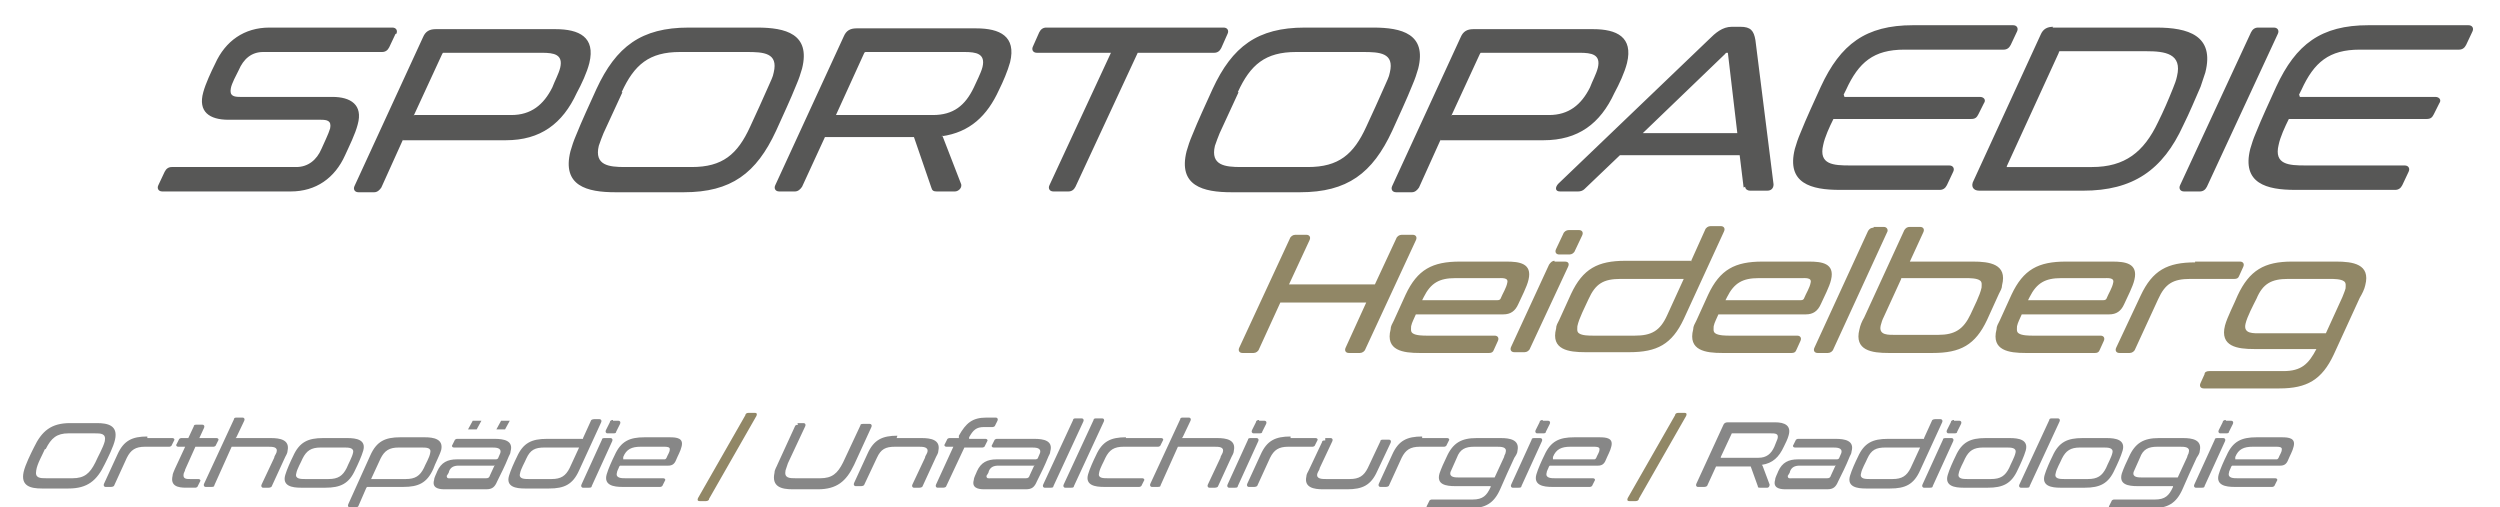
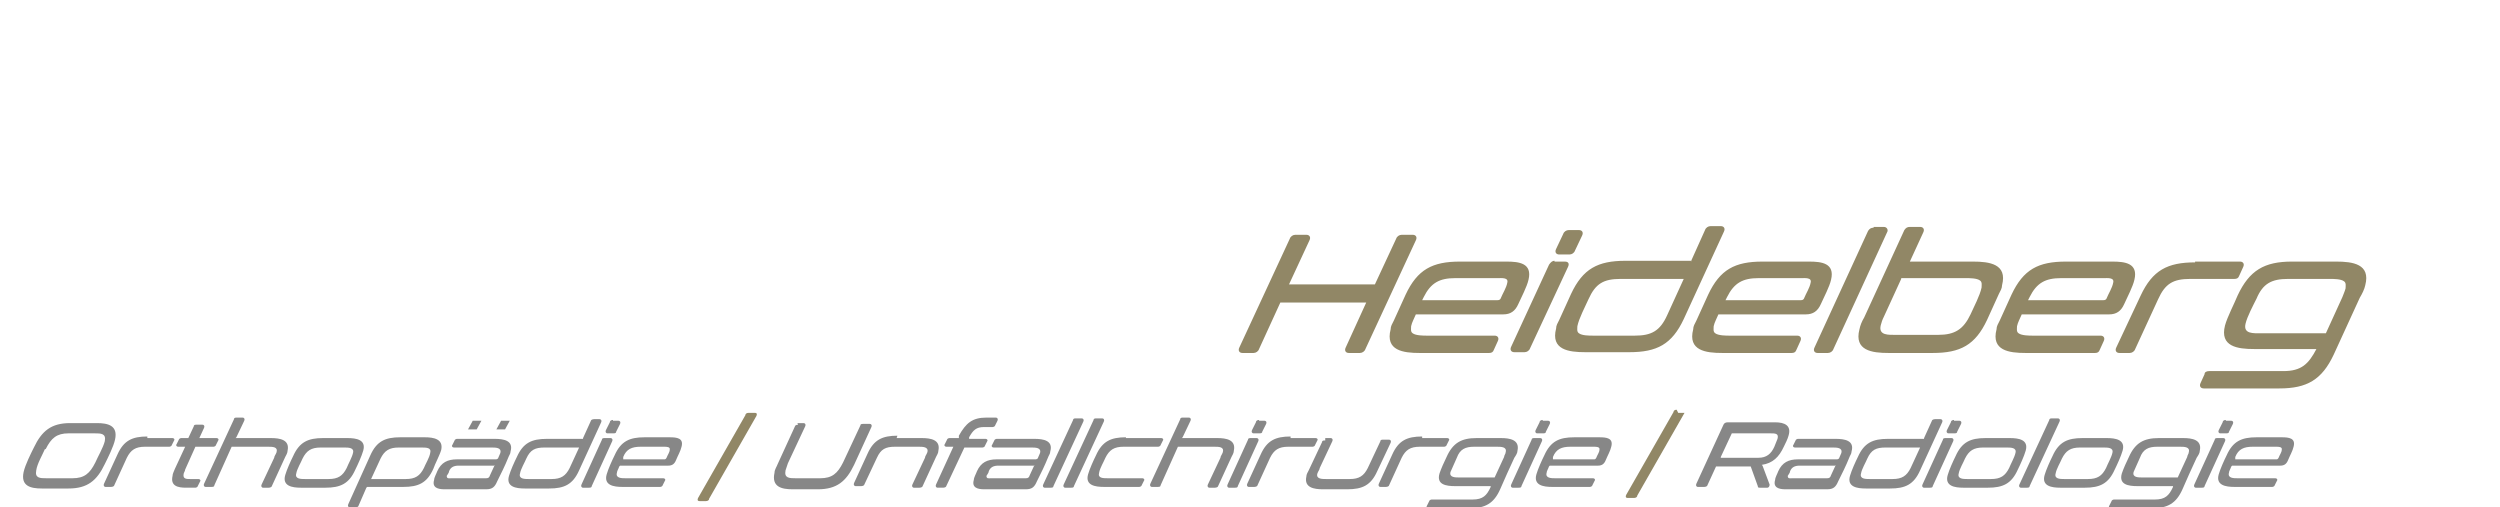
<svg xmlns="http://www.w3.org/2000/svg" id="Ebene_1" version="1.1" viewBox="0 0 317.3 64.4">
  <defs>
    <style>
      .st0 {
        fill: #878787;
      }

      .st0, .st1, .st2, .st3 {
        fill-rule: evenodd;
      }

      .st1 {
        fill: #918766;
      }

      .st2 {
        fill: #868686;
      }

      .st3 {
        fill: #575756;
      }
    </style>
  </defs>
-   <path class="st3" d="M254.7,21.2h10.8c4.2,0,6.6-1.9,8.4-5.7.7-1.4,1.3-2.8,1.9-4.3.2-.5.4-1,.5-1.5.7-2.9-1.5-3.2-3.9-3.2h-10.9c-.1,0-.2,0-.2.2l-6.6,14.4ZM208.4,16.9h12.1l-1.2-10.2h-.1c-.1,0-.2,0-.2.1l-10.5,10.1ZM184.3,14.6h12.3c2.5,0,4.1-1.3,5.2-3.5.3-.8.8-1.7,1-2.5.4-1.7-.8-1.9-2.3-1.9h-12.5c-.1,0-.1,0-.2.2l-3.6,7.8ZM157.2,11.7c-.8,1.7-1.6,3.5-2.4,5.2-.2.5-.4,1-.6,1.6-.6,2.5,1.3,2.7,3.3,2.7h8.5c3.9,0,5.8-1.6,7.4-5.1.8-1.7,1.6-3.5,2.4-5.3.2-.5.5-1,.6-1.6.6-2.5-1.3-2.6-3.4-2.6h-8.5c-3.9,0-5.8,1.6-7.4,5.1ZM106.1,14.6h12.3c2.6,0,4.1-1.2,5.2-3.5.3-.7.9-1.8,1.1-2.6.4-1.7-.8-1.9-2.3-1.9h-12.5c-.1,0-.1,0-.2.1l-3.6,7.9ZM79,11.7c-.8,1.7-1.6,3.5-2.4,5.2-.2.5-.4,1-.6,1.6-.6,2.5,1.3,2.7,3.3,2.7h8.5c3.9,0,5.8-1.6,7.4-5.1.8-1.7,1.6-3.5,2.4-5.3.2-.5.5-1,.6-1.6.6-2.5-1.3-2.6-3.4-2.6h-8.5c-3.9,0-5.8,1.6-7.4,5.1ZM52.6,14.6h12.3c2.5,0,4.1-1.3,5.2-3.5.3-.8.8-1.7,1-2.5.4-1.7-.8-1.9-2.3-1.9h-12.5c-.1,0-.1,0-.2.2l-3.6,7.8ZM291.9,12.3h17.2c.5,0,.8.4.5.8l-.7,1.4c-.2.4-.4.6-.9.6h-17.5c-.5,1-1.1,2.3-1.3,3.3-.6,2.5,1.3,2.6,3.4,2.6h12.6c.5,0,.7.4.5.8l-.8,1.7c-.2.4-.5.6-.9.6h-12.7c-3.6,0-6.8-.8-5.7-5.2.2-.7.4-1.3.7-2,.8-2,1.7-3.9,2.6-5.9,2.5-5.4,5.7-7.8,11.7-7.8h12.7c.5,0,.7.4.5.8l-.8,1.7c-.2.4-.5.6-.9.6h-12.6c-3.9,0-5.8,1.6-7.4,5.1l-.3.6ZM286.6,3.5h2c.5,0,.7.4.5.8l-9,19.4c-.2.4-.5.6-.9.6h-2c-.5,0-.7-.4-.5-.8l9-19.4c.2-.4.5-.6.9-.6ZM260.5,3.5h13.2c4,0,7.4,1,6.2,5.7-.2.6-.4,1.2-.6,1.8-.7,1.6-1.4,3.3-2.2,4.9-2.6,5.7-6.4,8.3-12.7,8.3h-13.2c-.8,0-1.1-.6-.7-1.3l8.5-18.5c.3-.7.8-1,1.6-1ZM234.1,12.3h17.2c.5,0,.8.4.5.8l-.7,1.4c-.2.4-.4.6-.9.6h-17.5c-.5,1-1.1,2.3-1.3,3.3-.6,2.5,1.3,2.6,3.4,2.6h12.6c.5,0,.7.4.5.8l-.8,1.7c-.2.4-.5.6-.9.6h-12.7c-3.6,0-6.8-.8-5.7-5.2.2-.7.4-1.3.7-2,.8-2,1.7-3.9,2.6-5.9,2.5-5.4,5.7-7.8,11.7-7.8h12.7c.5,0,.7.4.5.8l-.8,1.7c-.2.4-.5.6-.9.6h-12.6c-3.9,0-5.8,1.6-7.4,5.1l-.3.6ZM221.3,23.8l-.5-4.1h-15.2l-4.5,4.3c-.2.2-.5.3-.8.3h-2.3c-.7,0-.6-.6-.2-1l19.1-18.3c.8-.8,1.7-1.6,2.9-1.6h1.1c1.3,0,1.7.5,1.9,1.7l2.3,18.3c0,.5-.3.8-.8.8h-2.2c-.3,0-.6-.2-.6-.5ZM182.9,17.6l-2.8,6.2c-.2.3-.5.6-.9.6h-2c-.5,0-.7-.4-.5-.8l8.7-18.9c.3-.7.8-1,1.6-1h15.2c3,0,5.1,1,4.3,4.3-.3,1.2-1,2.7-1.6,3.8-1.8,3.9-4.6,6-9,6h-13.1ZM165.6,3.5h8.7c3.6,0,6.8.8,5.7,5.2-.2.7-.4,1.3-.7,2-.8,2-1.7,3.9-2.6,5.9-2.5,5.4-5.7,7.8-11.7,7.8h-8.7c-3.6,0-6.8-.8-5.7-5.2.2-.7.4-1.3.7-2,.8-2,1.7-3.9,2.6-5.9,2.5-5.4,5.7-7.8,11.7-7.8ZM144.4,6.7l-7.9,17c-.2.4-.5.6-.9.6h-1.9c-.5,0-.7-.4-.5-.8l7.8-16.8h-9.4c-.5,0-.7-.4-.5-.8l.8-1.8h0c.2-.4.5-.6.9-.6h22.5c.5,0,.7.4.5.8l-.8,1.8c-.2.4-.5.6-.9.6h-9.7ZM119.6,17.2l2.4,6.2h0c.1.5-.4.9-.8.9h-2.3c-.4,0-.6-.1-.7-.5l-2.2-6.4h-11.3l-2.9,6.3c-.2.3-.5.6-.9.6h-2c-.5,0-.7-.4-.5-.8l8.7-18.9c.3-.7.8-1,1.6-1h15.2c3,0,5.1,1,4.3,4.3-.3,1.1-.9,2.5-1.4,3.5-1.5,3.3-3.7,5.4-7.3,5.9ZM87.4,3.5h8.7c3.6,0,6.8.8,5.7,5.2-.2.7-.4,1.3-.7,2-.8,2-1.7,3.9-2.6,5.9-2.5,5.4-5.7,7.8-11.7,7.8h-8.7c-3.6,0-6.8-.8-5.7-5.2.2-.7.4-1.3.7-2,.8-2,1.7-3.9,2.6-5.9,2.5-5.4,5.7-7.8,11.7-7.8ZM51.2,17.6l-2.8,6.2c-.2.3-.5.6-.9.6h-2c-.5,0-.7-.4-.5-.8l8.7-18.9c.3-.7.8-1,1.6-1h15.2c3,0,5.1,1,4.3,4.3-.3,1.2-1,2.7-1.6,3.8-1.8,3.9-4.6,6-9,6h-13.1ZM50.2,4.3l-.8,1.7c-.2.4-.5.6-.9.6h-15.1c-1.5,0-2.5.9-3.1,2.3-.3.6-.9,1.7-1,2.3-.2,1,.4,1.1,1.2,1.1h11.7c2.3,0,3.9,1,3.2,3.5-.3,1.2-1.1,2.8-1.6,3.9-1.3,2.9-3.7,4.6-6.9,4.6h-16.3c-.5,0-.7-.4-.5-.8l.8-1.7h0c.2-.4.5-.6.9-.6h15.8c1.5,0,2.6-.9,3.2-2.3.3-.7.9-1.9,1.1-2.6.2-1-.4-1.1-1.2-1.1h-11.7c-2.4,0-3.9-1-3.2-3.5.3-1.1,1-2.6,1.5-3.6,1.3-2.9,3.7-4.6,6.9-4.6h15.6c.5,0,.7.4.5.8Z" />
  <path class="st1" d="M295.2,42.3c.7-1.5,1.4-3.1,2.1-4.6.1-.3.3-.7.4-1.1,0-.3.1-.7-.2-.9-.4-.3-1.3-.3-1.8-.3h-5.3c-2.1,0-3.2.6-4,2.5-.4.8-1.2,2.3-1.4,3.2-.3,1.3,1,1.2,2,1.2h8.2ZM257.4,38.1h9.5c.2,0,.4,0,.5-.3.2-.5.7-1.3.8-1.9.2-.7-.7-.6-1.2-.6h-5.4c-2,0-3.1.6-4,2.4l-.2.4ZM241.3,35.4l-2.2,4.8c-.2.4-.3.7-.4,1.1-.3,1.3,1,1.2,2,1.2h5.3c2.1,0,3.2-.7,4.1-2.6.4-.9,1.2-2.4,1.4-3.4,0-.3.1-.7-.2-.9-.4-.3-1.3-.3-1.8-.3h-8.2ZM219,38.1h9.5c.2,0,.4,0,.5-.3.2-.5.7-1.3.8-1.9.2-.7-.7-.6-1.2-.6h-5.4c-2,0-3.1.6-4,2.4l-.2.4ZM213.6,35.4h-7.9c-2.2,0-3.2.6-4.1,2.6-.4.9-1.2,2.4-1.4,3.4,0,.3-.1.7.2.9.4.3,1.3.3,1.8.3h5.3c2.1,0,3.2-.6,4.1-2.6l2.1-4.6ZM180.5,38.1h9.5c.2,0,.4,0,.5-.3.2-.5.7-1.3.8-1.9.2-.7-.7-.6-1.2-.6h-5.4c-2,0-3.1.6-4,2.4l-.2.4ZM294.2,44.3h-8.1c-2.1,0-4.4-.3-3.7-3,.3-1.1,1.2-2.8,1.6-3.8,1.5-3.2,3.4-4.3,6.9-4.3h5.6c2.1,0,4.4.3,3.7,3-.1.5-.4,1.1-.7,1.6-1.1,2.4-2.2,4.8-3.3,7.2-1.5,3.2-3.4,4.3-6.9,4.3h-9.6c-.4,0-.6-.3-.4-.7l.5-1.1c0-.3.3-.4.6-.4h9.4c2.3,0,3.2-.9,4.2-2.8ZM278.6,33.2h5.7c.4,0,.6.3.4.7l-.5,1.1c-.1.3-.3.4-.6.4h-5.6c-2.2,0-3.2.6-4.1,2.6l-2.9,6.3c-.1.3-.4.5-.7.5h-1.3c-.4,0-.6-.3-.4-.7l3.1-6.6c1.5-3.2,3.4-4.2,6.9-4.2ZM256.6,39.9c-.2.5-.5,1-.6,1.5,0,.3-.1.7.2.9.4.3,1.4.3,1.8.3h8.6c.4,0,.6.3.4.7l-.5,1.1h0c-.1.3-.3.4-.6.4h-8.8c-2.1,0-4.4-.3-3.7-3,0-.4.2-.7.4-1.1.5-1.1,1-2.2,1.5-3.3,1.5-3.2,3.4-4.2,6.9-4.2h5.9c1.6,0,3.3.2,2.8,2.3-.2.9-.9,2.2-1.3,3.1-.4.9-1,1.3-1.9,1.3h-10.9ZM242.3,33.2h8.1c2.1,0,4.4.3,3.7,3,0,.4-.2.7-.4,1.1-.5,1.1-1,2.2-1.5,3.3-1.5,3.2-3.4,4.2-6.9,4.2h-5.6c-2.1,0-4.4-.3-3.7-3,.1-.5.3-1,.6-1.5l5.1-11.1c.2-.3.4-.4.7-.4h1.3c.4,0,.6.3.4.7l-1.7,3.7ZM237.8,28.8h1.3c.4,0,.6.4.4.7l-6.8,14.8c-.1.3-.4.5-.7.5h-1.3c-.4,0-.6-.3-.4-.7l6.8-14.8c.2-.3.4-.4.7-.4ZM218.1,39.9c-.2.5-.5,1-.6,1.5,0,.3-.1.7.2.9.4.3,1.4.3,1.8.3h8.6c.4,0,.6.3.4.7l-.5,1.1h0c-.1.3-.3.4-.6.4h-8.8c-2.1,0-4.4-.3-3.7-3,0-.4.2-.7.4-1.1.5-1.1,1-2.2,1.5-3.3,1.5-3.2,3.4-4.2,6.9-4.2h5.9c1.6,0,3.3.2,2.8,2.3-.2.9-.9,2.2-1.3,3.1-.4.9-1,1.3-1.9,1.3h-10.9ZM214.6,33.2l1.8-4c.1-.3.4-.5.7-.5h1.3c.4,0,.6.3.4.7l-5.1,11.1c-1.5,3.2-3.4,4.2-6.9,4.2h-5.6c-2.1,0-4.4-.3-3.7-3,0-.4.2-.7.4-1.1.5-1.1,1-2.2,1.5-3.3,1.5-3.2,3.4-4.2,6.9-4.2h8.4ZM199.1,29.2h1.3c.4,0,.6.3.4.7l-.9,1.9c-.1.3-.4.5-.7.5h-1.3c-.4,0-.6-.3-.4-.7l.9-1.9c.1-.3.4-.5.7-.5ZM197.3,33.2h1.3c.5,0,.6.3.4.7l-4.8,10.3c-.1.3-.4.5-.7.5h-1.3c-.4,0-.6-.3-.4-.7l4.8-10.4c.2-.3.4-.5.7-.5ZM179.7,39.9c-.2.5-.5,1-.6,1.5,0,.3-.1.7.2.9.4.3,1.4.3,1.8.3h8.6c.4,0,.6.3.4.7l-.5,1.1h0c-.1.3-.3.4-.6.4h-8.8c-2.1,0-4.4-.3-3.7-3,0-.4.2-.7.4-1.1.5-1.1,1-2.2,1.5-3.3,1.5-3.2,3.4-4.2,6.9-4.2h5.9c1.6,0,3.3.2,2.8,2.3-.2.9-.9,2.2-1.3,3.1-.4.9-1,1.3-1.9,1.3h-10.9ZM163.6,36.1h10.9l2.7-5.8c.1-.3.4-.5.7-.5h1.4c.4,0,.6.3.4.7l-6.4,13.8c-.1.3-.4.5-.7.5h-1.4c-.4,0-.6-.3-.4-.7l2.6-5.7h-10.9l-2.7,5.9c-.1.3-.4.5-.7.5h-1.4c-.4,0-.6-.3-.4-.7l6.4-13.8c.1-.3.4-.5.7-.5h1.4c.4,0,.6.3.4.7l-2.6,5.6Z" />
  <path class="st0" d="M62.8,59.1h-4.6c-.6,0-1,.2-1.2.7,0,.2-.2.4-.3.6,0,.4.3.3.6.3h4.4c.3,0,.4-.1.5-.4l.6-1.3ZM283.6,58.3h5.3c.1,0,.2,0,.3-.2.1-.3.4-.7.4-1,.1-.4-.4-.4-.7-.4h-3c-1.1,0-1.8.3-2.2,1.3v.3ZM276.4,60.6c.4-.9.8-1.7,1.2-2.6,0-.2.2-.4.2-.6.2-.7-.6-.7-1.1-.7h-2.9c-1.1,0-1.8.3-2.2,1.4-.2.5-.6,1.3-.8,1.8-.2.7.6.7,1.1.7h4.5ZM261.7,58.2c-.2.5-.7,1.3-.8,1.9-.2.7.6.7,1.1.7h3c1.2,0,1.8-.4,2.3-1.4.2-.5.7-1.4.8-1.9.2-.7-.6-.7-1.1-.7h-3c-1.2,0-1.8.4-2.3,1.4ZM249.4,58.2c-.2.5-.7,1.3-.8,1.9-.2.7.6.7,1.1.7h3c1.2,0,1.8-.4,2.3-1.4.2-.5.7-1.4.8-1.9.2-.7-.6-.7-1.1-.7h-3c-1.2,0-1.8.4-2.3,1.4ZM243.7,56.8h-4.4c-1.2,0-1.8.3-2.3,1.4-.2.5-.7,1.3-.8,1.9-.2.7.6.7,1.1.7h2.9c1.2,0,1.8-.4,2.3-1.4l1.2-2.6ZM233,59.1h-4.6c-.6,0-1,.2-1.2.7,0,.2-.2.4-.3.6,0,.4.3.3.6.3h4.4c.3,0,.4-.1.5-.4l.6-1.3ZM218.4,58.1h4.8c1,0,1.6-.5,2-1.4.1-.3.3-.7.4-1,.2-.7-.3-.7-.9-.7h-4.9s0,0,0,0l-1.4,3ZM197,58.3h5.3c.1,0,.2,0,.3-.2.1-.3.4-.7.4-1,.1-.4-.4-.4-.7-.4h-3c-1.1,0-1.8.3-2.2,1.3v.3ZM189.7,60.6c.4-.9.8-1.7,1.2-2.6,0-.2.2-.4.2-.6.2-.7-.6-.7-1.1-.7h-2.9c-1.1,0-1.8.3-2.2,1.4-.2.5-.6,1.3-.8,1.8-.2.7.6.7,1.1.7h4.5ZM131.3,59.1h-4.6c-.6,0-1,.2-1.2.7,0,.2-.2.4-.3.6,0,.4.3.3.6.3h4.4c.3,0,.4-.1.5-.4l.6-1.3ZM79,58.3h5.3c.1,0,.2,0,.3-.2.1-.3.4-.7.4-1,.1-.4-.4-.4-.7-.4h-3c-1.1,0-1.8.3-2.2,1.3v.3ZM73.5,56.8h-4.4c-1.2,0-1.8.3-2.3,1.4-.2.5-.7,1.3-.8,1.9-.2.7.6.7,1.1.7h2.9c1.2,0,1.8-.4,2.3-1.4l1.2-2.6ZM47.1,60.8h4.4c1.2,0,1.8-.4,2.3-1.4.2-.5.7-1.3.8-1.9.2-.7-.5-.7-1.1-.7h-2.9c-1.2,0-1.8.4-2.3,1.4l-1.2,2.6ZM38.4,58.2c-.2.5-.7,1.3-.8,1.9-.2.7.6.7,1.1.7h3c1.2,0,1.8-.4,2.3-1.4.2-.5.7-1.4.8-1.9.2-.7-.6-.7-1.1-.7h-3c-1.2,0-1.8.4-2.3,1.4ZM5.7,57c-.3.7-1,1.9-1.1,2.7-.2,1,.5,1,1.3,1h3.3c1.5,0,2.2-.6,2.9-2,.3-.7,1-1.9,1.2-2.7.2-1-.5-1-1.3-1h-3.3c-1.5,0-2.2.6-2.9,2ZM63.2,58.2c.1-.2.2-.5.3-.7.2-.7-.6-.7-1.1-.7h-4.8c-.2,0-.3-.2-.2-.3l.3-.6c0-.1.2-.2.3-.2h4.8c1.1,0,2.4.2,2,1.6,0,.3-.2.5-.3.8-.4,1-.9,2-1.4,3-.3.7-.6,1-1.4,1h-5.3c-.8,0-1.6-.2-1.3-1.2,0-.3.3-.8.4-1.1.5-1.1,1.3-1.5,2.5-1.5h5ZM283.2,59.2c-.1.3-.3.6-.3.8-.2.7.6.7,1.1.7h4.8c.2,0,.3.2.2.3l-.3.6c0,.1-.2.2-.3.2h-4.8c-1.1,0-2.4-.2-2-1.6.2-.7.7-1.8,1-2.4.8-1.8,1.9-2.3,3.8-2.3h3.2c.9,0,1.8.1,1.5,1.2-.1.5-.5,1.2-.7,1.7-.2.5-.5.7-1,.7h-6.1ZM282.5,53.4h.7c.2,0,.3.2.2.4l-.5,1c0,.2-.2.2-.4.2h-.7c-.2,0-.3-.2-.2-.4l.5-1c0-.2.2-.3.4-.3ZM281.5,55.6h.7c.2,0,.3.2.2.4l-2.6,5.7c0,.2-.2.2-.4.2h-.7c-.2,0-.3-.2-.2-.4l2.6-5.7c0-.2.2-.2.4-.2ZM275.8,61.7h-4.5c-1.2,0-2.4-.2-2-1.6.2-.6.6-1.5.9-2.1.8-1.8,1.9-2.4,3.8-2.4h3.1c1.1,0,2.4.2,2.1,1.6,0,.3-.2.6-.4.9-.6,1.3-1.2,2.6-1.8,4-.8,1.8-1.9,2.4-3.8,2.4h-5.3c-.2,0-.3-.2-.2-.3l.3-.6c0-.1.2-.2.3-.2h5.2c1.3,0,1.8-.5,2.3-1.6ZM264.3,55.6h3.1c1.1,0,2.4.2,2,1.6-.2.7-.7,1.8-1,2.4-.8,1.8-1.9,2.3-3.8,2.3h-3.1c-1.1,0-2.4-.2-2-1.6.2-.7.7-1.8,1-2.4.8-1.8,1.9-2.3,3.8-2.3ZM260.5,53.1h.7c.2,0,.3.2.2.4l-3.8,8.2c0,.2-.2.2-.4.2h-.7c-.2,0-.3-.2-.2-.4l3.8-8.2c0-.2.2-.2.4-.2ZM252,55.6h3.1c1.1,0,2.4.2,2,1.6-.2.7-.7,1.8-1,2.4-.8,1.8-1.9,2.3-3.8,2.3h-3.1c-1.1,0-2.4-.2-2-1.6.2-.7.7-1.8,1-2.4.8-1.8,1.9-2.3,3.8-2.3ZM248,53.4h.7c.2,0,.3.2.2.4l-.5,1c0,.2-.2.2-.4.2h-.7c-.2,0-.3-.2-.2-.4l.5-1c0-.2.2-.3.4-.3ZM247,55.6h.7c.2,0,.3.2.2.4l-2.6,5.7c0,.2-.2.2-.4.2h-.7c-.2,0-.3-.2-.2-.4l2.6-5.7c0-.2.2-.2.4-.2ZM244.2,55.6l1-2.2c0-.1.2-.2.4-.2h.7c.2,0,.3.2.2.4l-2.8,6.1c-.8,1.8-1.9,2.3-3.8,2.3h-3.1c-1.1,0-2.4-.2-2-1.6.2-.7.7-1.8,1-2.4.8-1.8,1.9-2.3,3.8-2.3h4.6ZM233.4,58.2c.1-.2.2-.5.3-.7.2-.7-.6-.7-1.1-.7h-4.8c-.2,0-.3-.2-.2-.3l.3-.6c0-.1.2-.2.3-.2h4.8c1.1,0,2.4.2,2,1.6,0,.3-.2.5-.3.8-.4,1-.9,2-1.4,3-.3.7-.6,1-1.4,1h-5.3c-.8,0-1.6-.2-1.3-1.2,0-.3.3-.8.4-1.1.5-1.1,1.3-1.5,2.5-1.5h5ZM223.7,59.1l.9,2.4c0,.2-.1.4-.3.4h-.9c-.2,0-.3,0-.3-.2l-.9-2.5h-4.4l-1.1,2.4c0,.1-.2.2-.4.2h-.8c-.2,0-.3-.2-.2-.4l3.4-7.4c.1-.3.3-.4.6-.4h6c1.2,0,2.1.4,1.7,1.7-.1.4-.4,1-.6,1.4-.6,1.3-1.4,2.1-2.8,2.3ZM196.6,59.2c-.1.3-.3.6-.3.8-.2.7.6.7,1.1.7h4.8c.2,0,.3.2.2.3l-.3.6c0,.1-.2.2-.3.2h-4.8c-1.1,0-2.4-.2-2-1.6.2-.7.7-1.8,1-2.4.8-1.8,1.9-2.3,3.8-2.3h3.2c.9,0,1.8.1,1.5,1.2-.1.5-.5,1.2-.7,1.7-.2.5-.5.7-1,.7h-6.1ZM195.8,53.4h.7c.2,0,.3.2.2.4l-.5,1c0,.2-.2.2-.4.2h-.7c-.2,0-.3-.2-.2-.4l.5-1c0-.2.2-.3.4-.3ZM194.8,55.6h.7c.2,0,.3.2.2.4l-2.6,5.7c0,.2-.2.2-.4.2h-.7c-.2,0-.3-.2-.2-.4l2.6-5.7c0-.2.2-.2.4-.2ZM189.2,61.7h-4.5c-1.2,0-2.4-.2-2-1.6.2-.6.6-1.5.9-2.1.8-1.8,1.9-2.4,3.8-2.4h3.1c1.1,0,2.4.2,2.1,1.6,0,.3-.2.6-.4.9-.6,1.3-1.2,2.6-1.8,4-.8,1.8-1.9,2.4-3.8,2.4h-5.3c-.2,0-.3-.2-.2-.3l.3-.6c0-.1.2-.2.3-.2h5.2c1.3,0,1.8-.5,2.3-1.6ZM180.5,55.6h3.2c.2,0,.3.2.2.3l-.3.6c0,.1-.2.2-.3.2h-3.1c-1.2,0-1.8.4-2.3,1.4l-1.6,3.5c0,.1-.2.2-.4.2h-.7c-.2,0-.3-.2-.2-.4l1.7-3.7c.8-1.8,1.9-2.3,3.8-2.3ZM168.2,55.6h.7c.2,0,.3.2.2.4l-1.6,3.4c0,.2-.2.4-.3.7-.2.7.6.7,1.1.7h3c1.2,0,1.8-.4,2.3-1.4l1.6-3.4c0-.2.2-.2.4-.2h.7c.2,0,.3.2.2.4l-1.7,3.6c-.8,1.8-1.9,2.3-3.8,2.3h-3.1c-1.1,0-2.4-.2-2.1-1.6,0-.3.2-.6.3-.8l1.7-3.6c0-.2.2-.2.4-.2ZM163.8,55.6h3.2c.2,0,.3.2.2.3l-.3.6c0,.1-.2.2-.3.2h-3.1c-1.2,0-1.8.4-2.3,1.4l-1.6,3.5c0,.1-.2.2-.4.2h-.7c-.2,0-.3-.2-.2-.4l1.7-3.7c.8-1.8,1.9-2.3,3.8-2.3ZM159.8,53.4h.7c.2,0,.3.2.2.4l-.5,1c0,.2-.2.2-.4.2h-.7c-.2,0-.3-.2-.2-.4l.5-1c0-.2.2-.3.4-.3ZM158.8,55.6h.7c.2,0,.3.2.2.4l-2.6,5.7c0,.2-.2.2-.4.2h-.7c-.2,0-.3-.2-.2-.4l2.6-5.7c0-.2.2-.2.4-.2ZM150,55.6h4.5c1.1,0,2.4.2,2.1,1.6,0,.3-.2.6-.3.8l-1.7,3.7c0,.1-.2.2-.4.2h-.7c-.2,0-.3-.2-.2-.4l1.6-3.4c0-.2.2-.4.3-.7.2-.7-.5-.7-1.1-.7h-4.6l-2.2,4.9c0,.2-.2.2-.4.2h-.7c-.2,0-.3-.2-.2-.4l3.8-8.2c0-.2.2-.2.4-.2h.7c.2,0,.3.2.2.4l-1,2.1ZM142.9,55.6h4.5c.2,0,.3.2.2.3l-.3.6c0,.1-.2.2-.3.2h-4.4c-1.2,0-1.8.4-2.3,1.4-.2.5-.7,1.3-.8,1.9-.2.7.5.7,1.1.7h4.4c.2,0,.3.2.2.3l-.3.6c0,.1-.2.2-.3.2h-4.5c-1.1,0-2.4-.2-2-1.6.2-.7.7-1.8,1-2.4.8-1.8,1.9-2.3,3.8-2.3ZM139.2,53.1h.7c.2,0,.3.2.2.4l-3.8,8.2c0,.2-.2.2-.4.2h-.7c-.2,0-.3-.2-.2-.4l3.8-8.2c0-.2.2-.2.4-.2ZM136.6,53.1h.7c.2,0,.3.2.2.4l-3.8,8.2c0,.2-.2.2-.4.2h-.7c-.2,0-.3-.2-.2-.4l3.8-8.2c0-.2.2-.2.4-.2ZM131.7,58.2c.1-.2.2-.5.3-.7.2-.7-.6-.7-1.1-.7h-4.8c-.2,0-.3-.2-.2-.3l.3-.6c0-.1.2-.2.3-.2h4.8c1.1,0,2.4.2,2,1.6,0,.3-.2.5-.3.8-.4,1-.9,2-1.4,3-.3.7-.6,1-1.4,1h-5.3c-.8,0-1.6-.2-1.3-1.2,0-.3.3-.8.4-1.1.5-1.1,1.3-1.5,2.5-1.5h5ZM121.7,55.6v-.3c.9-1.6,1.7-2.3,3.5-2.3h1.2c.2,0,.3.2.2.4l-.3.6c0,.1-.2.2-.3.2h-1.1c-1,0-1.4.4-1.9,1.3v.2c0,0,2.1,0,2.1,0,.2,0,.3.2.2.3l-.3.6c0,.1-.2.2-.3.2h-2.3l-2.3,4.9c0,.1-.2.2-.4.2h-.7c-.2,0-.3-.2-.2-.4l2.2-4.8h-.9c-.2,0-.3-.2-.2-.3l.3-.6c0-.1.2-.2.3-.2h1ZM113.8,55.6h3.2c1.1,0,2.4.2,2.1,1.6,0,.3-.2.6-.3.8l-1.7,3.7c0,.1-.2.2-.4.2h-.7c-.2,0-.3-.2-.2-.4l1.6-3.4c0-.2.2-.4.3-.7.2-.7-.6-.7-1.1-.7h-3c-1.2,0-1.8.3-2.3,1.4l-1.6,3.4c0,.1-.2.2-.4.2h-.7c-.2,0-.3-.2-.2-.4l1.7-3.7c.8-1.8,1.9-2.3,3.8-2.3ZM101.2,53.7h.8c.2,0,.3.2.2.4l-2.2,4.7c-.1.3-.2.6-.3.9-.2,1,.5,1,1.3,1h3.1c1.5,0,2.2-.6,2.9-2l2.2-4.7c0-.2.2-.2.4-.2h.8c.2,0,.3.2.2.4l-2.2,4.8c-1,2.1-2.2,3.1-4.6,3.1h-3.2c-1.4,0-2.7-.3-2.3-2.1,0-.4.3-.8.4-1.1l2.2-4.8c0-.1.2-.2.4-.2ZM78.6,59.2c-.1.3-.3.6-.3.8-.2.7.6.7,1.1.7h4.8c.2,0,.3.2.2.3l-.3.6c0,.1-.2.2-.3.2h-4.8c-1.1,0-2.4-.2-2-1.6.2-.7.7-1.8,1-2.4.8-1.8,1.9-2.3,3.8-2.3h3.2c.9,0,1.8.1,1.5,1.2-.1.5-.5,1.2-.7,1.7-.2.5-.5.7-1,.7h-6.1ZM77.8,53.4h.7c.2,0,.3.2.2.4l-.5,1c0,.2-.2.2-.4.2h-.7c-.2,0-.3-.2-.2-.4l.5-1c0-.2.2-.3.4-.3ZM76.8,55.6h.7c.2,0,.3.2.2.4l-2.6,5.7c0,.2-.2.2-.4.2h-.7c-.2,0-.3-.2-.2-.4l2.6-5.7c0-.2.2-.2.4-.2ZM74,55.6l1-2.2c0-.1.2-.2.4-.2h.7c.2,0,.3.2.2.4l-2.8,6.1c-.8,1.8-1.9,2.3-3.8,2.3h-3.1c-1.1,0-2.4-.2-2-1.6.2-.7.7-1.8,1-2.4.8-1.8,1.9-2.3,3.8-2.3h4.6ZM46.5,61.9l-1,2.3c0,.1-.2.2-.4.2h-.7c-.2,0-.3-.2-.2-.4l2.8-6.2c.8-1.8,1.9-2.3,3.8-2.3h3.1c1.1,0,2.4.2,2.1,1.6-.2.7-.8,1.8-1,2.4-.8,1.8-1.9,2.3-3.8,2.3h-4.6ZM41,55.6h3.1c1.1,0,2.4.2,2,1.6-.2.7-.7,1.8-1,2.4-.8,1.8-1.9,2.3-3.8,2.3h-3.1c-1.1,0-2.4-.2-2-1.6.2-.7.7-1.8,1-2.4.8-1.8,1.9-2.3,3.8-2.3ZM29.9,55.6h4.5c1.1,0,2.4.2,2.1,1.6,0,.3-.2.6-.3.8l-1.7,3.7c0,.1-.2.2-.4.2h-.7c-.2,0-.3-.2-.2-.4l1.6-3.4c0-.2.2-.4.3-.7.2-.7-.5-.7-1.1-.7h-4.6l-2.2,4.9c0,.2-.2.2-.4.2h-.7c-.2,0-.3-.2-.2-.4l3.8-8.2c0-.2.2-.2.4-.2h.7c.2,0,.3.2.2.4l-1,2.1ZM23.9,55.6l.7-1.5c0-.2.2-.2.4-.2h.7c.2,0,.3.2.2.4l-.6,1.3h2.2c.2,0,.3.2.2.3l-.3.6c0,.1-.2.2-.3.2h-2.3l-1.3,2.9c0,.2-.2.4-.2.6-.1.6.4.6.8.6h1.1c.2,0,.3.2.2.3l-.3.6c0,.1-.2.2-.3.2h-1.2c-1,0-2-.2-1.7-1.5,0-.3.2-.6.3-.9l1.3-2.8h-.9c-.2,0-.3-.2-.2-.3l.3-.6c0-.1.2-.2.3-.2h1ZM18.7,55.6h3.2c.2,0,.3.2.2.3l-.3.6c0,.1-.2.2-.3.2h-3.1c-1.2,0-1.8.4-2.3,1.4l-1.6,3.5c0,.1-.2.2-.4.2h-.7c-.2,0-.3-.2-.2-.4l1.7-3.7c.8-1.8,1.9-2.3,3.8-2.3ZM8.9,53.7h3.4c1.4,0,2.7.3,2.3,2.1-.2.9-.9,2.3-1.3,3.1-1,2.1-2.2,3.1-4.6,3.1h-3.4c-1.4,0-2.7-.3-2.3-2.1.2-.9.9-2.3,1.3-3.1,1-2.1,2.2-3.1,4.6-3.1Z" />
  <path class="st2" d="M63.6,53.4l-.6,1.1h1.1s.6-1.1.6-1.1h-1.1ZM60,53.4l-.6,1.1h1.1s.6-1.1.6-1.1h-1.1Z" />
  <path class="st1" d="M95,52.4h.8c.3,0,.3.2.2.4l-6,10.5c0,.2-.2.3-.4.3h-.8c-.3,0-.3-.2-.2-.4l6-10.5c0-.2.2-.3.4-.3" />
-   <path class="st1" d="M213,52.4h.8c.3,0,.3.2.2.4l-6,10.5c0,.2-.2.3-.4.3h-.8c-.3,0-.3-.2-.2-.4l6-10.5c0-.2.2-.3.4-.3" />
+   <path class="st1" d="M213,52.4h.8l-6,10.5c0,.2-.2.3-.4.3h-.8c-.3,0-.3-.2-.2-.4l6-10.5c0-.2.2-.3.4-.3" />
</svg>